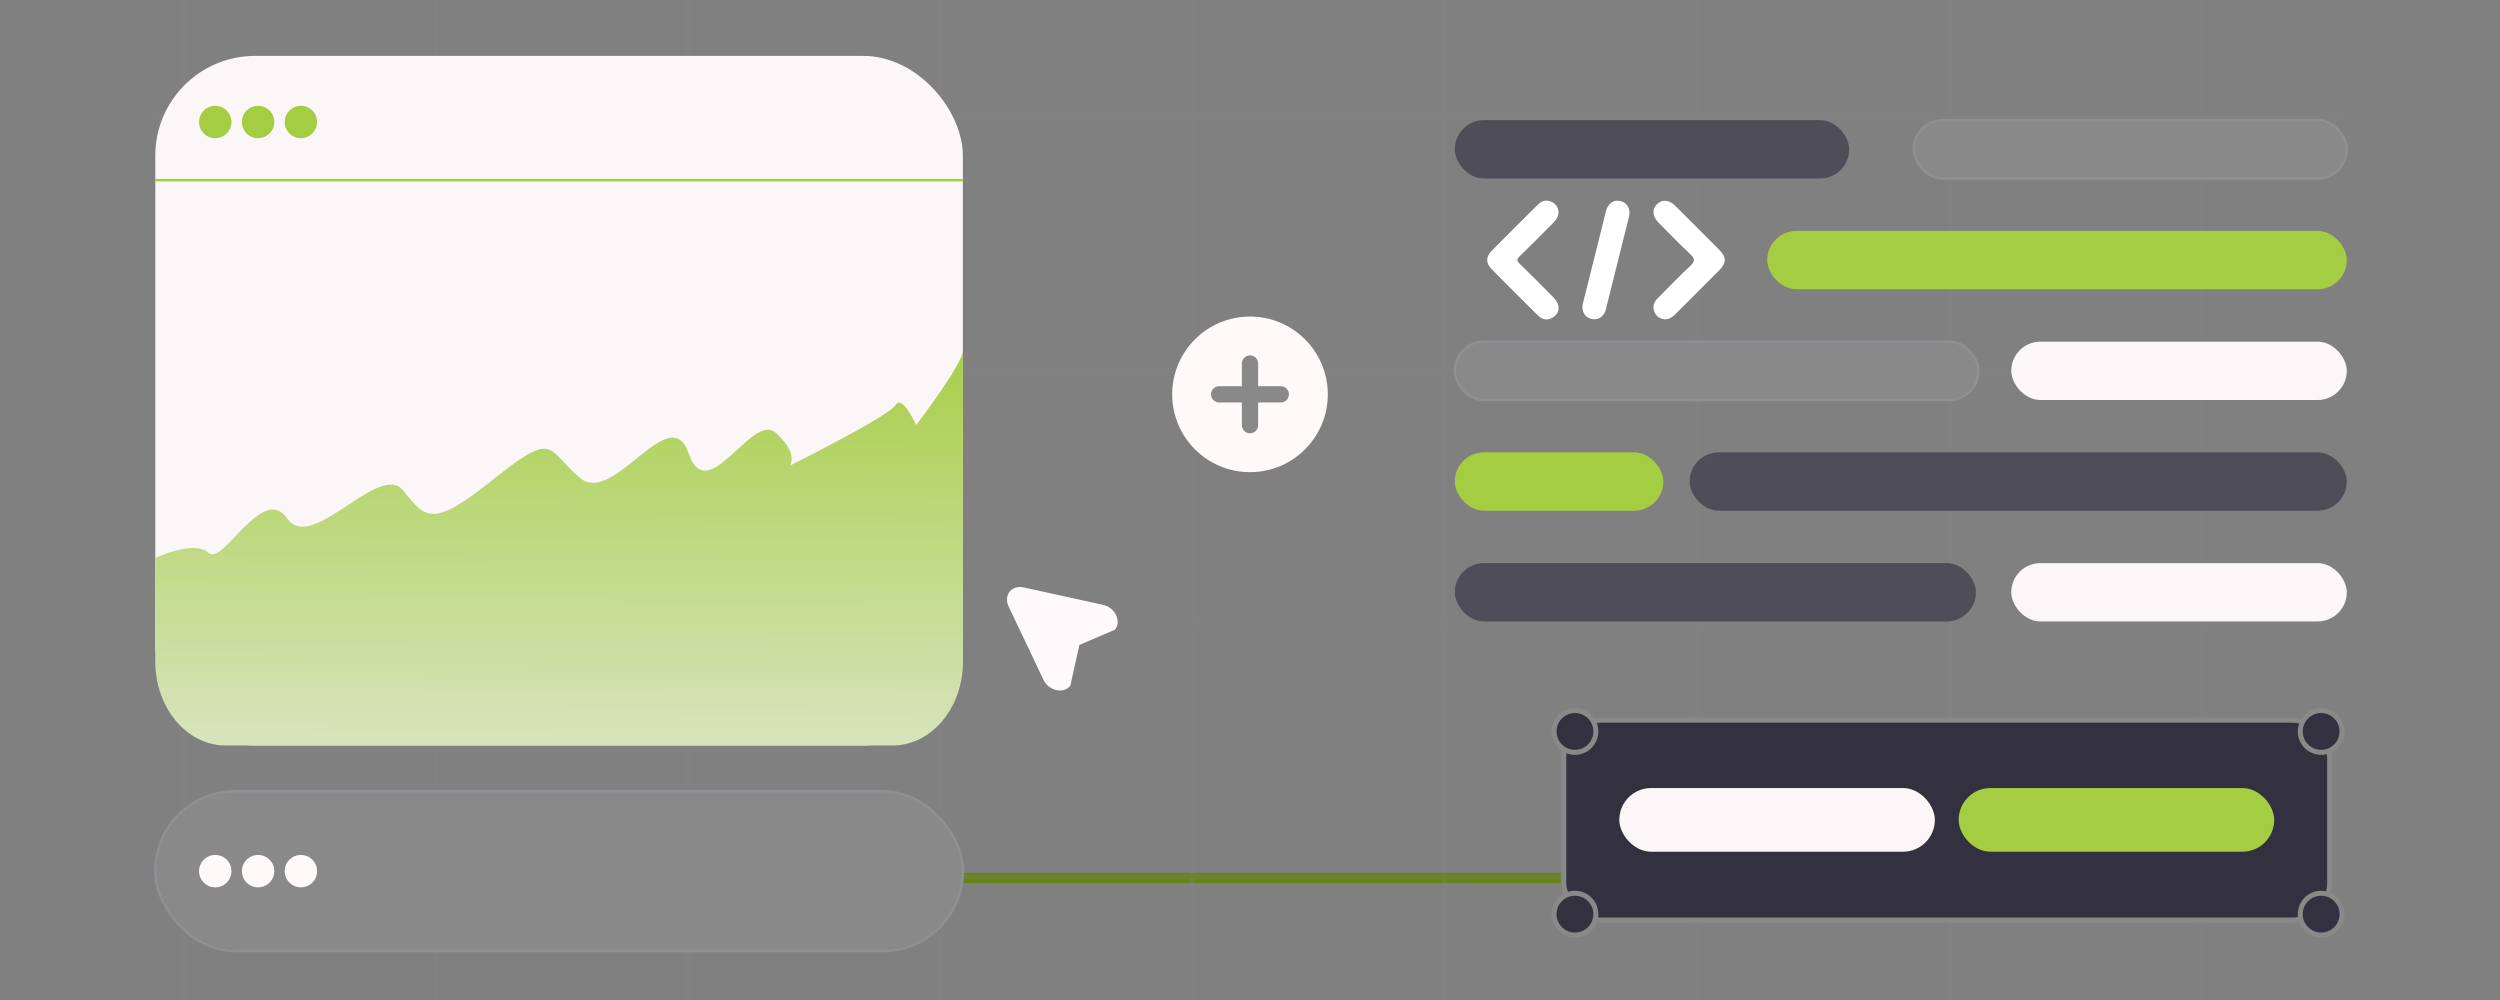
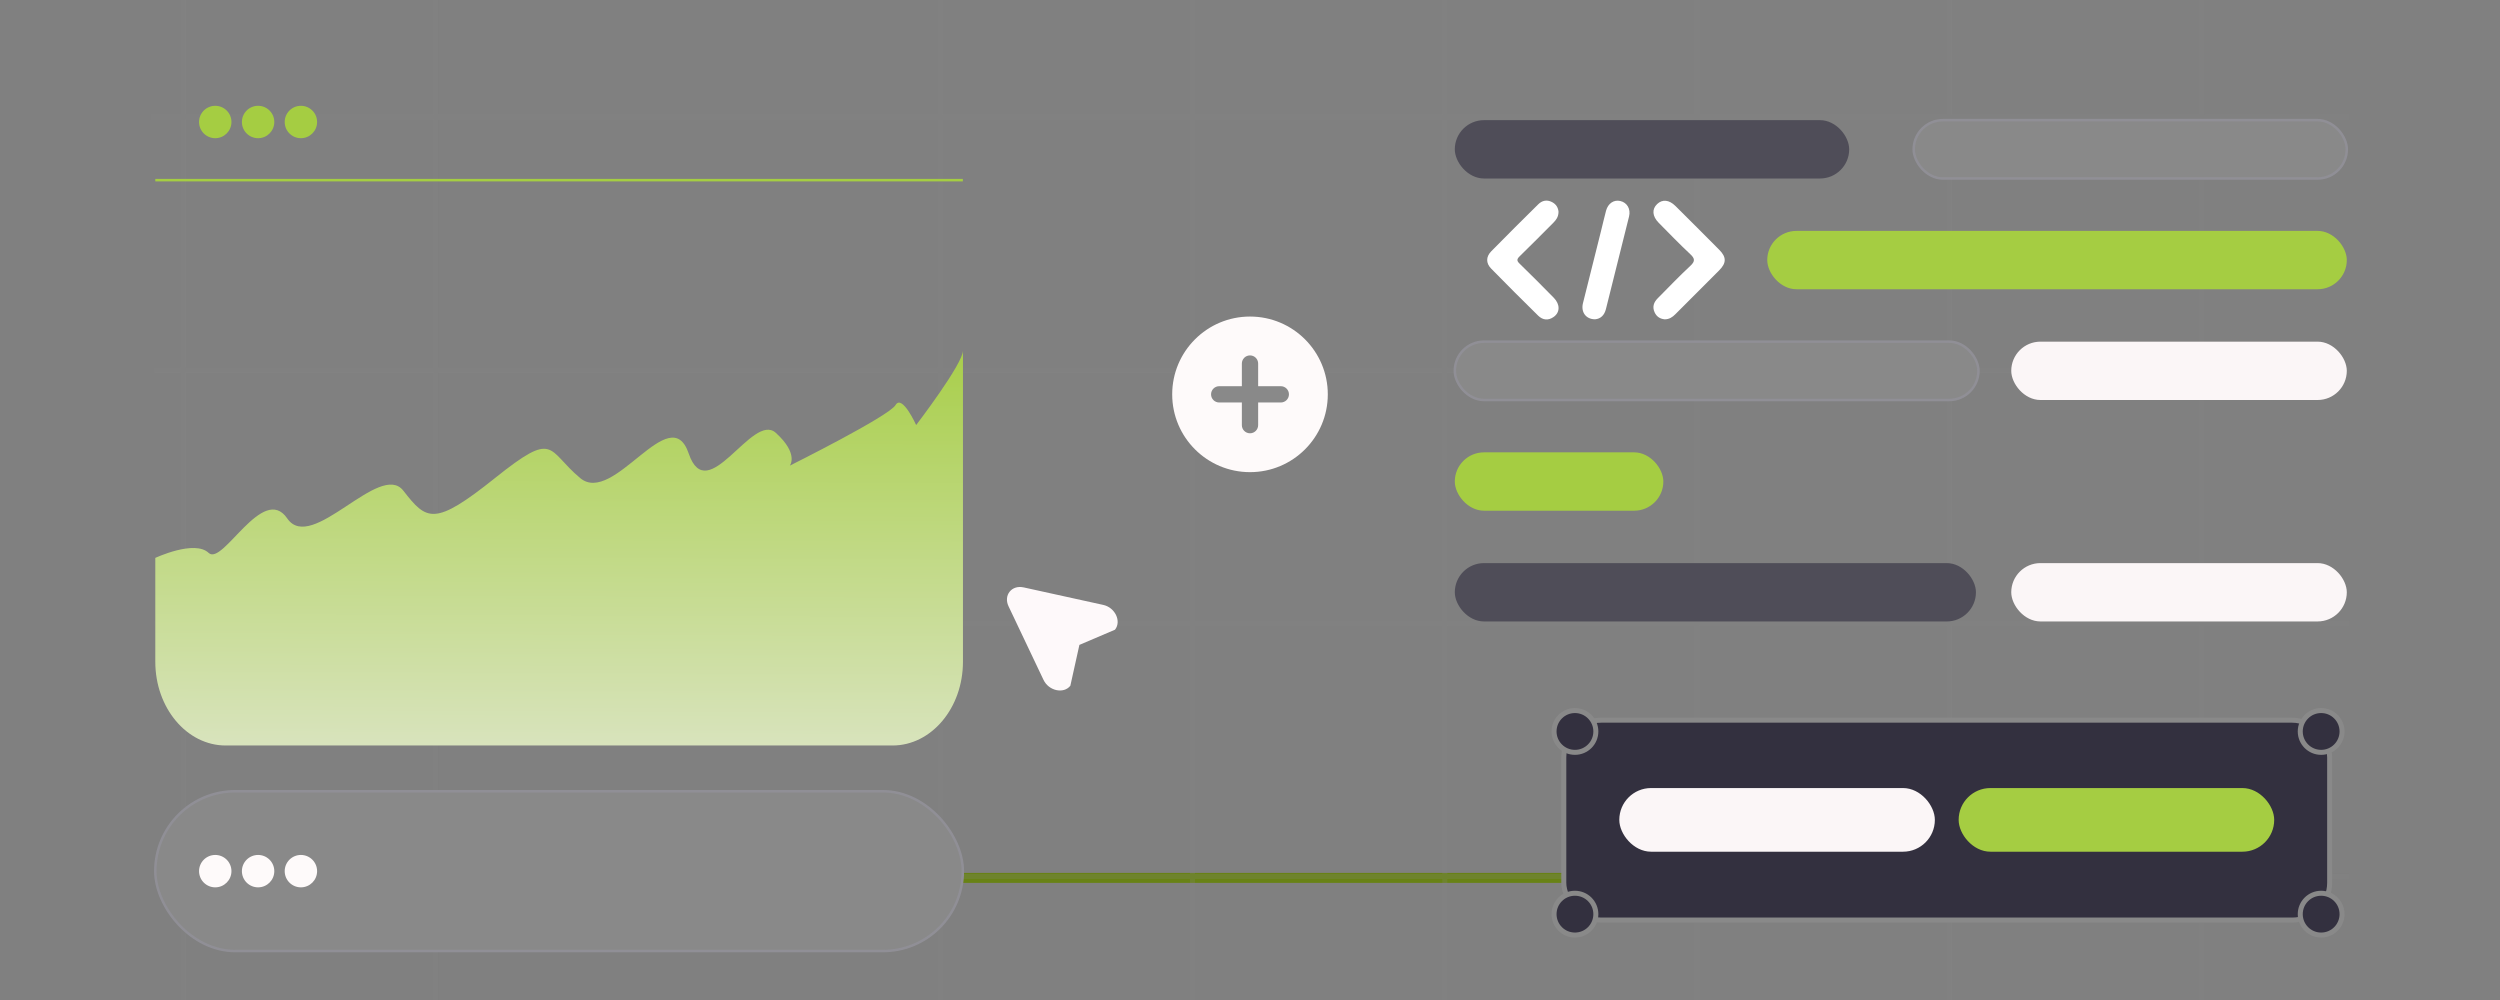
<svg xmlns="http://www.w3.org/2000/svg" id="Development" viewBox="0 0 500 200">
  <rect x="0" y="0" width="500" height="200" fill="#808080" stroke="none" />
  <defs>
    <style>
      .cls-1 {
        fill: url(#linear-gradient);
      }

      .cls-1, .cls-2, .cls-3, .cls-4, .cls-5, .cls-6, .cls-7, .cls-8 {
        stroke-width: 0px;
      }

      .cls-2 {
        fill: #fef9fa;
      }

      .cls-3, .cls-9 {
        fill: #898989;
      }

      .cls-10 {
        opacity: .2;
      }

      .cls-11, .cls-12, .cls-13, .cls-14, .cls-9 {
        stroke-miterlimit: 10;
      }

      .cls-11, .cls-12, .cls-14 {
        fill: none;
      }

      .cls-11, .cls-13 {
        stroke: #898989;
      }

      .cls-4 {
        fill: #fbf6f7;
      }

      .cls-12 {
        stroke: #688216;
        stroke-width: 2px;
      }

      .cls-5 {
        fill: #fff;
      }

      .cls-13 {
        fill: #33303f;
      }

      .cls-14 {
        stroke: #a5cd42;
      }

      .cls-14, .cls-9 {
        stroke-width: .5px;
      }

      .cls-6 {
        fill: #fefafa;
      }

      .cls-9 {
        stroke: #908f96;
      }

      .cls-7 {
        fill: #a5cd42;
      }

      .cls-8 {
        fill: #4f4d58;
      }
    </style>
    <linearGradient id="linear-gradient" x1="112.37" y1="-9.08" x2="111.56" y2="182.47" gradientUnits="userSpaceOnUse">
      <stop offset=".38" stop-color="#a5cd42" />
      <stop offset="1" stop-color="#ececec" />
    </linearGradient>
  </defs>
  <line class="cls-12" x1="186.34" y1="175.58" x2="315.41" y2="175.58" />
  <g class="cls-10">
    <line class="cls-11" x1="389.88" y1="-14.14" x2="389.88" y2="205.97" />
    <line class="cls-11" x1="440.34" y1="-14.14" x2="440.34" y2="205.97" />
    <line class="cls-11" x1="339.42" y1="-14.14" x2="339.42" y2="205.97" />
    <line class="cls-11" x1="288.96" y1="-14.14" x2="288.96" y2="205.97" />
    <line class="cls-11" x1="238.5" y1="-14.14" x2="238.5" y2="205.97" />
    <line class="cls-11" x1="188.04" y1="-14.14" x2="188.04" y2="205.97" />
-     <line class="cls-11" x1="137.58" y1="-14.14" x2="137.58" y2="205.97" />
    <line class="cls-11" x1="87.11" y1="-14.14" x2="87.11" y2="205.97" />
    <line class="cls-11" x1="36.65" y1="-14.14" x2="36.65" y2="205.97" />
    <line class="cls-11" x1="469.82" y1="23.42" x2="30.18" y2="23.42" />
    <line class="cls-11" x1="469.82" y1="74.05" x2="30.83" y2="74.05" />
    <line class="cls-11" x1="469.82" y1="124.67" x2="30.83" y2="124.67" />
    <line class="cls-11" x1="469.82" y1="175.29" x2="32.62" y2="175.29" />
  </g>
  <g>
    <rect class="cls-13" x="312.76" y="144.04" width="153.17" height="39.97" rx="7.45" ry="7.45" />
    <rect class="cls-4" x="323.86" y="157.61" width="63.11" height="12.73" rx="6.36" ry="6.36" />
    <rect class="cls-7" x="391.73" y="157.61" width="63.11" height="12.73" rx="6.36" ry="6.36" />
    <circle class="cls-13" cx="314.99" cy="146.29" r="4.18" />
    <circle class="cls-13" cx="464.23" cy="146.29" r="4.18" />
    <circle class="cls-13" cx="464.23" cy="182.83" r="4.18" />
    <circle class="cls-13" cx="314.99" cy="182.83" r="4.18" />
  </g>
  <path class="cls-2" d="m204.73,117.48l15.91,3.5c2.39.52,3.69,3.28,2.36,4.96l-7.12,3.04-1.81,8.17c-1.34,1.68-4.32,1.03-5.37-1.18l-6.99-14.71c-1.05-2.21.62-4.31,3.01-3.78Z" />
  <g>
    <rect class="cls-8" x="290.96" y="24.03" width="78.88" height="11.67" rx="5.84" ry="5.84" />
    <rect class="cls-9" x="382.74" y="24.03" width="86.62" height="11.67" rx="5.84" ry="5.84" />
    <rect class="cls-7" x="353.45" y="46.18" width="115.91" height="11.67" rx="5.84" ry="5.84" />
-     <rect class="cls-8" x="337.92" y="90.47" width="131.44" height="11.67" rx="5.84" ry="5.84" />
    <rect class="cls-8" x="290.96" y="112.62" width="104.23" height="11.67" rx="5.84" ry="5.84" />
    <rect class="cls-4" x="402.25" y="112.62" width="67.11" height="11.67" rx="5.84" ry="5.84" />
    <rect class="cls-7" x="290.96" y="90.47" width="41.71" height="11.67" rx="5.84" ry="5.84" />
    <rect class="cls-9" x="290.96" y="68.33" width="104.73" height="11.67" rx="5.84" ry="5.84" />
    <rect class="cls-4" x="402.25" y="68.33" width="67.11" height="11.67" rx="5.84" ry="5.84" />
    <g>
-       <path class="cls-5" d="m311.7,42.43c-.02.97-.49,1.58-1.06,2.15-2.24,2.23-4.44,4.49-6.71,6.68-.62.6-.58.93.02,1.5,2.3,2.23,4.56,4.51,6.81,6.8,1.29,1.32,1.26,2.92-.03,3.83-1.09.77-2.18.64-3.1-.26-3.16-3.11-6.31-6.25-9.41-9.42-1.05-1.07-1.04-2.35.01-3.43,3.11-3.17,6.26-6.3,9.42-9.42.76-.75,1.7-.97,2.72-.46.88.44,1.28,1.17,1.34,2.02Z" />
+       <path class="cls-5" d="m311.7,42.43c-.02.97-.49,1.58-1.06,2.15-2.24,2.23-4.44,4.49-6.71,6.68-.62.6-.58.93.02,1.5,2.3,2.23,4.56,4.51,6.81,6.8,1.29,1.32,1.26,2.92-.03,3.83-1.09.77-2.18.64-3.1-.26-3.16-3.11-6.31-6.25-9.41-9.42-1.05-1.07-1.04-2.35.01-3.43,3.11-3.17,6.26-6.3,9.42-9.42.76-.75,1.7-.97,2.72-.46.88.44,1.28,1.17,1.34,2.02" />
      <path class="cls-5" d="m332.89,63.86c-.83-.09-1.56-.49-1.97-1.4-.5-1.1-.16-2.01.63-2.81,2.16-2.17,4.27-4.39,6.51-6.47,1-.93.94-1.47-.02-2.36-2.16-2.02-4.22-4.16-6.3-6.26-1.29-1.31-1.39-2.72-.31-3.75,1.04-.99,2.39-.87,3.65.38,2.94,2.92,5.88,5.85,8.79,8.79,1.44,1.45,1.43,2.62-.02,4.08-2.92,2.94-5.86,5.86-8.79,8.8-.57.57-1.2,1.02-2.18,1.01Z" />
      <path class="cls-5" d="m319.02,63.86c-1.84,0-2.87-1.44-2.43-3.22,1.18-4.78,2.39-9.56,3.59-14.34.35-1.39.66-2.78,1.03-4.16.4-1.47,1.57-2.24,2.85-1.94,1.36.31,2.12,1.6,1.75,3.1-1.53,6.17-3.08,12.34-4.62,18.5-.31,1.25-1.06,1.96-2.17,2.06Z" />
    </g>
  </g>
  <g>
    <circle class="cls-6" cx="250" cy="78.87" r="15.56" />
    <path class="cls-3" d="m256.16,77.24h-4.53v-4.53c0-.9-.73-1.63-1.63-1.63s-1.63.73-1.63,1.63v4.53h-4.53c-.9,0-1.63.73-1.63,1.63s.73,1.63,1.63,1.63h4.53v4.53c0,.9.73,1.63,1.63,1.63s1.63-.73,1.63-1.63v-4.53h4.53c.9,0,1.63-.73,1.63-1.63s-.73-1.63-1.63-1.63Z" />
  </g>
  <rect class="cls-9" x="31.06" y="158.25" width="161.51" height="31.96" rx="15.98" ry="15.98" />
  <g>
    <circle class="cls-6" cx="43.05" cy="174.23" r="3.24" />
    <circle class="cls-6" cx="51.62" cy="174.23" r="3.24" />
    <circle class="cls-6" cx="60.18" cy="174.23" r="3.24" />
  </g>
  <g>
-     <rect class="cls-4" x="31.06" y="11.18" width="161.51" height="137.9" rx="19.95" ry="19.95" />
    <line class="cls-14" x1="31.06" y1="36.03" x2="192.57" y2="36.03" />
    <g>
      <circle class="cls-7" cx="43.05" cy="24.4" r="3.24" />
      <circle class="cls-7" cx="51.62" cy="24.4" r="3.24" />
      <circle class="cls-7" cx="60.18" cy="24.4" r="3.24" />
    </g>
    <path class="cls-1" d="m31.06,111.58s7.86-3.68,10.67-1c2.81,2.68,10.85-14.01,15.72-6.89,4.87,7.12,18.53-11.57,23.21-5.56s6.18,7.2,18.34-2.52,10.29-5.63,17.03,0c6.74,5.63,17.97-15.9,21.71-4.91,3.74,10.99,12.73-8.37,17.41-4.14,4.68,4.23,2.81,6.57,2.81,6.57,0,0,19.84-9.89,21.15-12.12s4.12,4,4.12,4c0,0,9.36-12.23,9.36-14.9,0-1.89,0,38.5,0,62.24,0,9.25-6.31,16.75-14.09,16.75H45.15c-7.78,0-14.09-7.5-14.09-16.75v-20.75Z" />
  </g>
</svg>